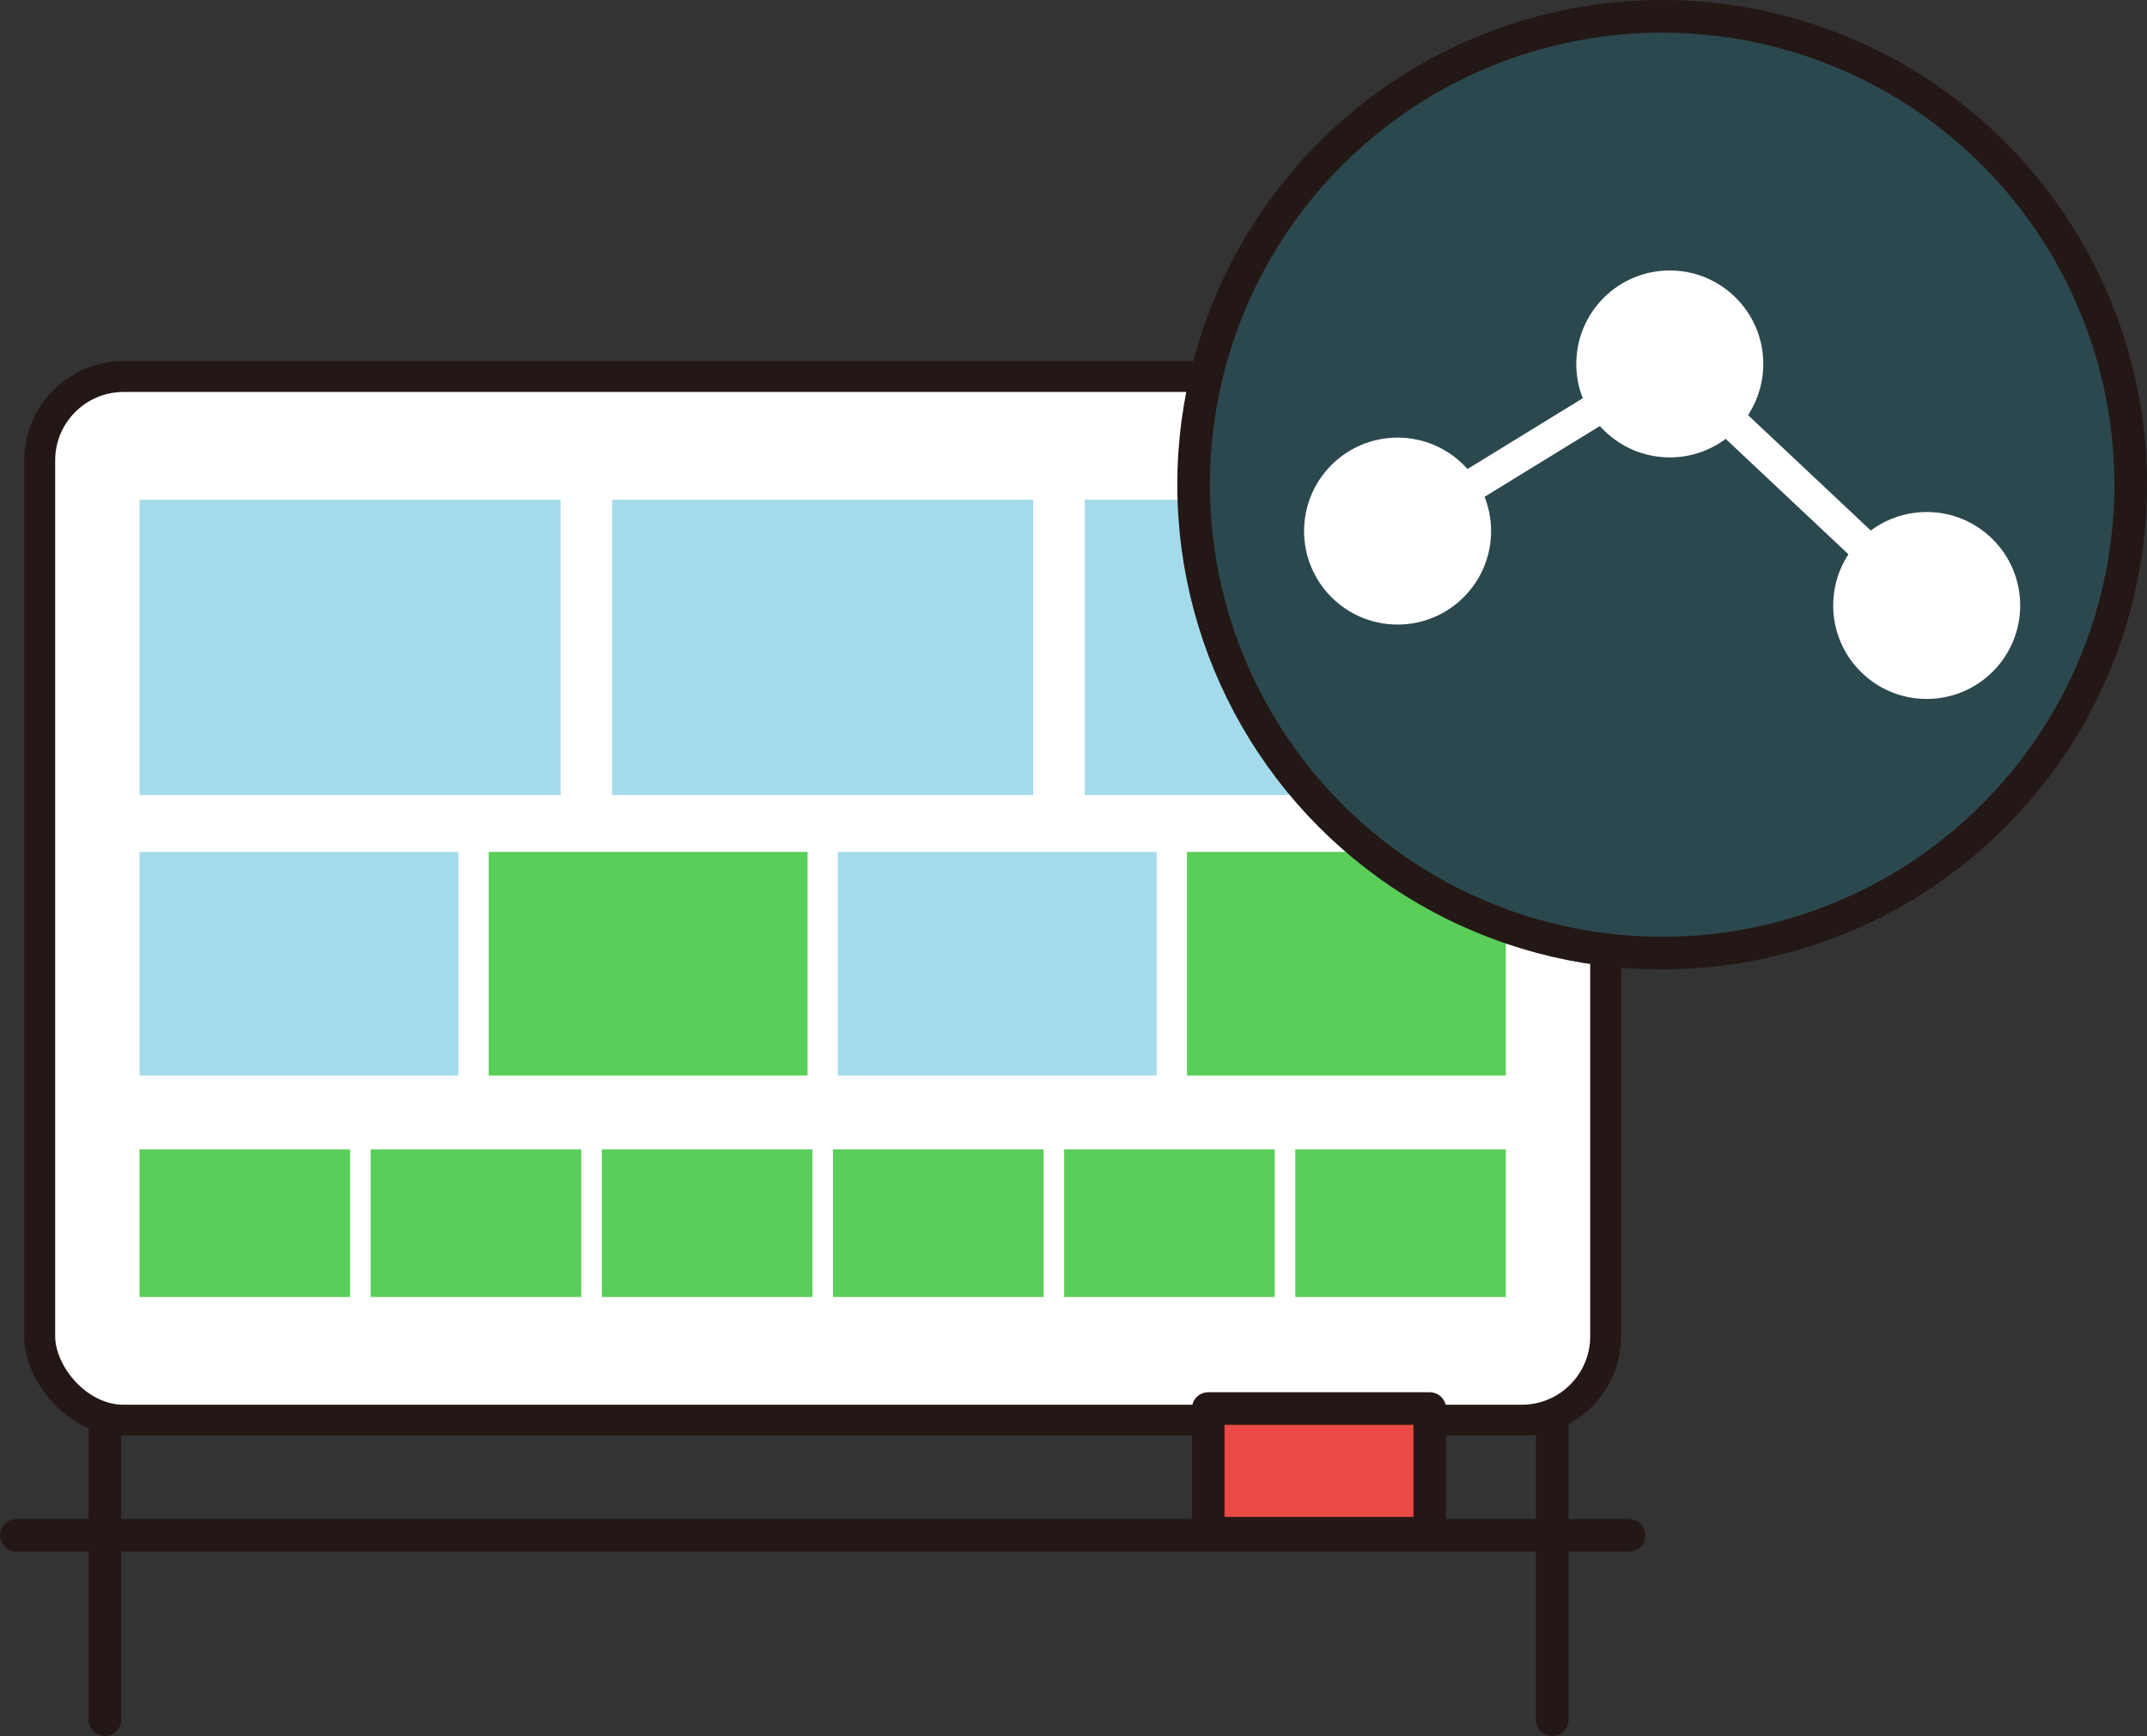
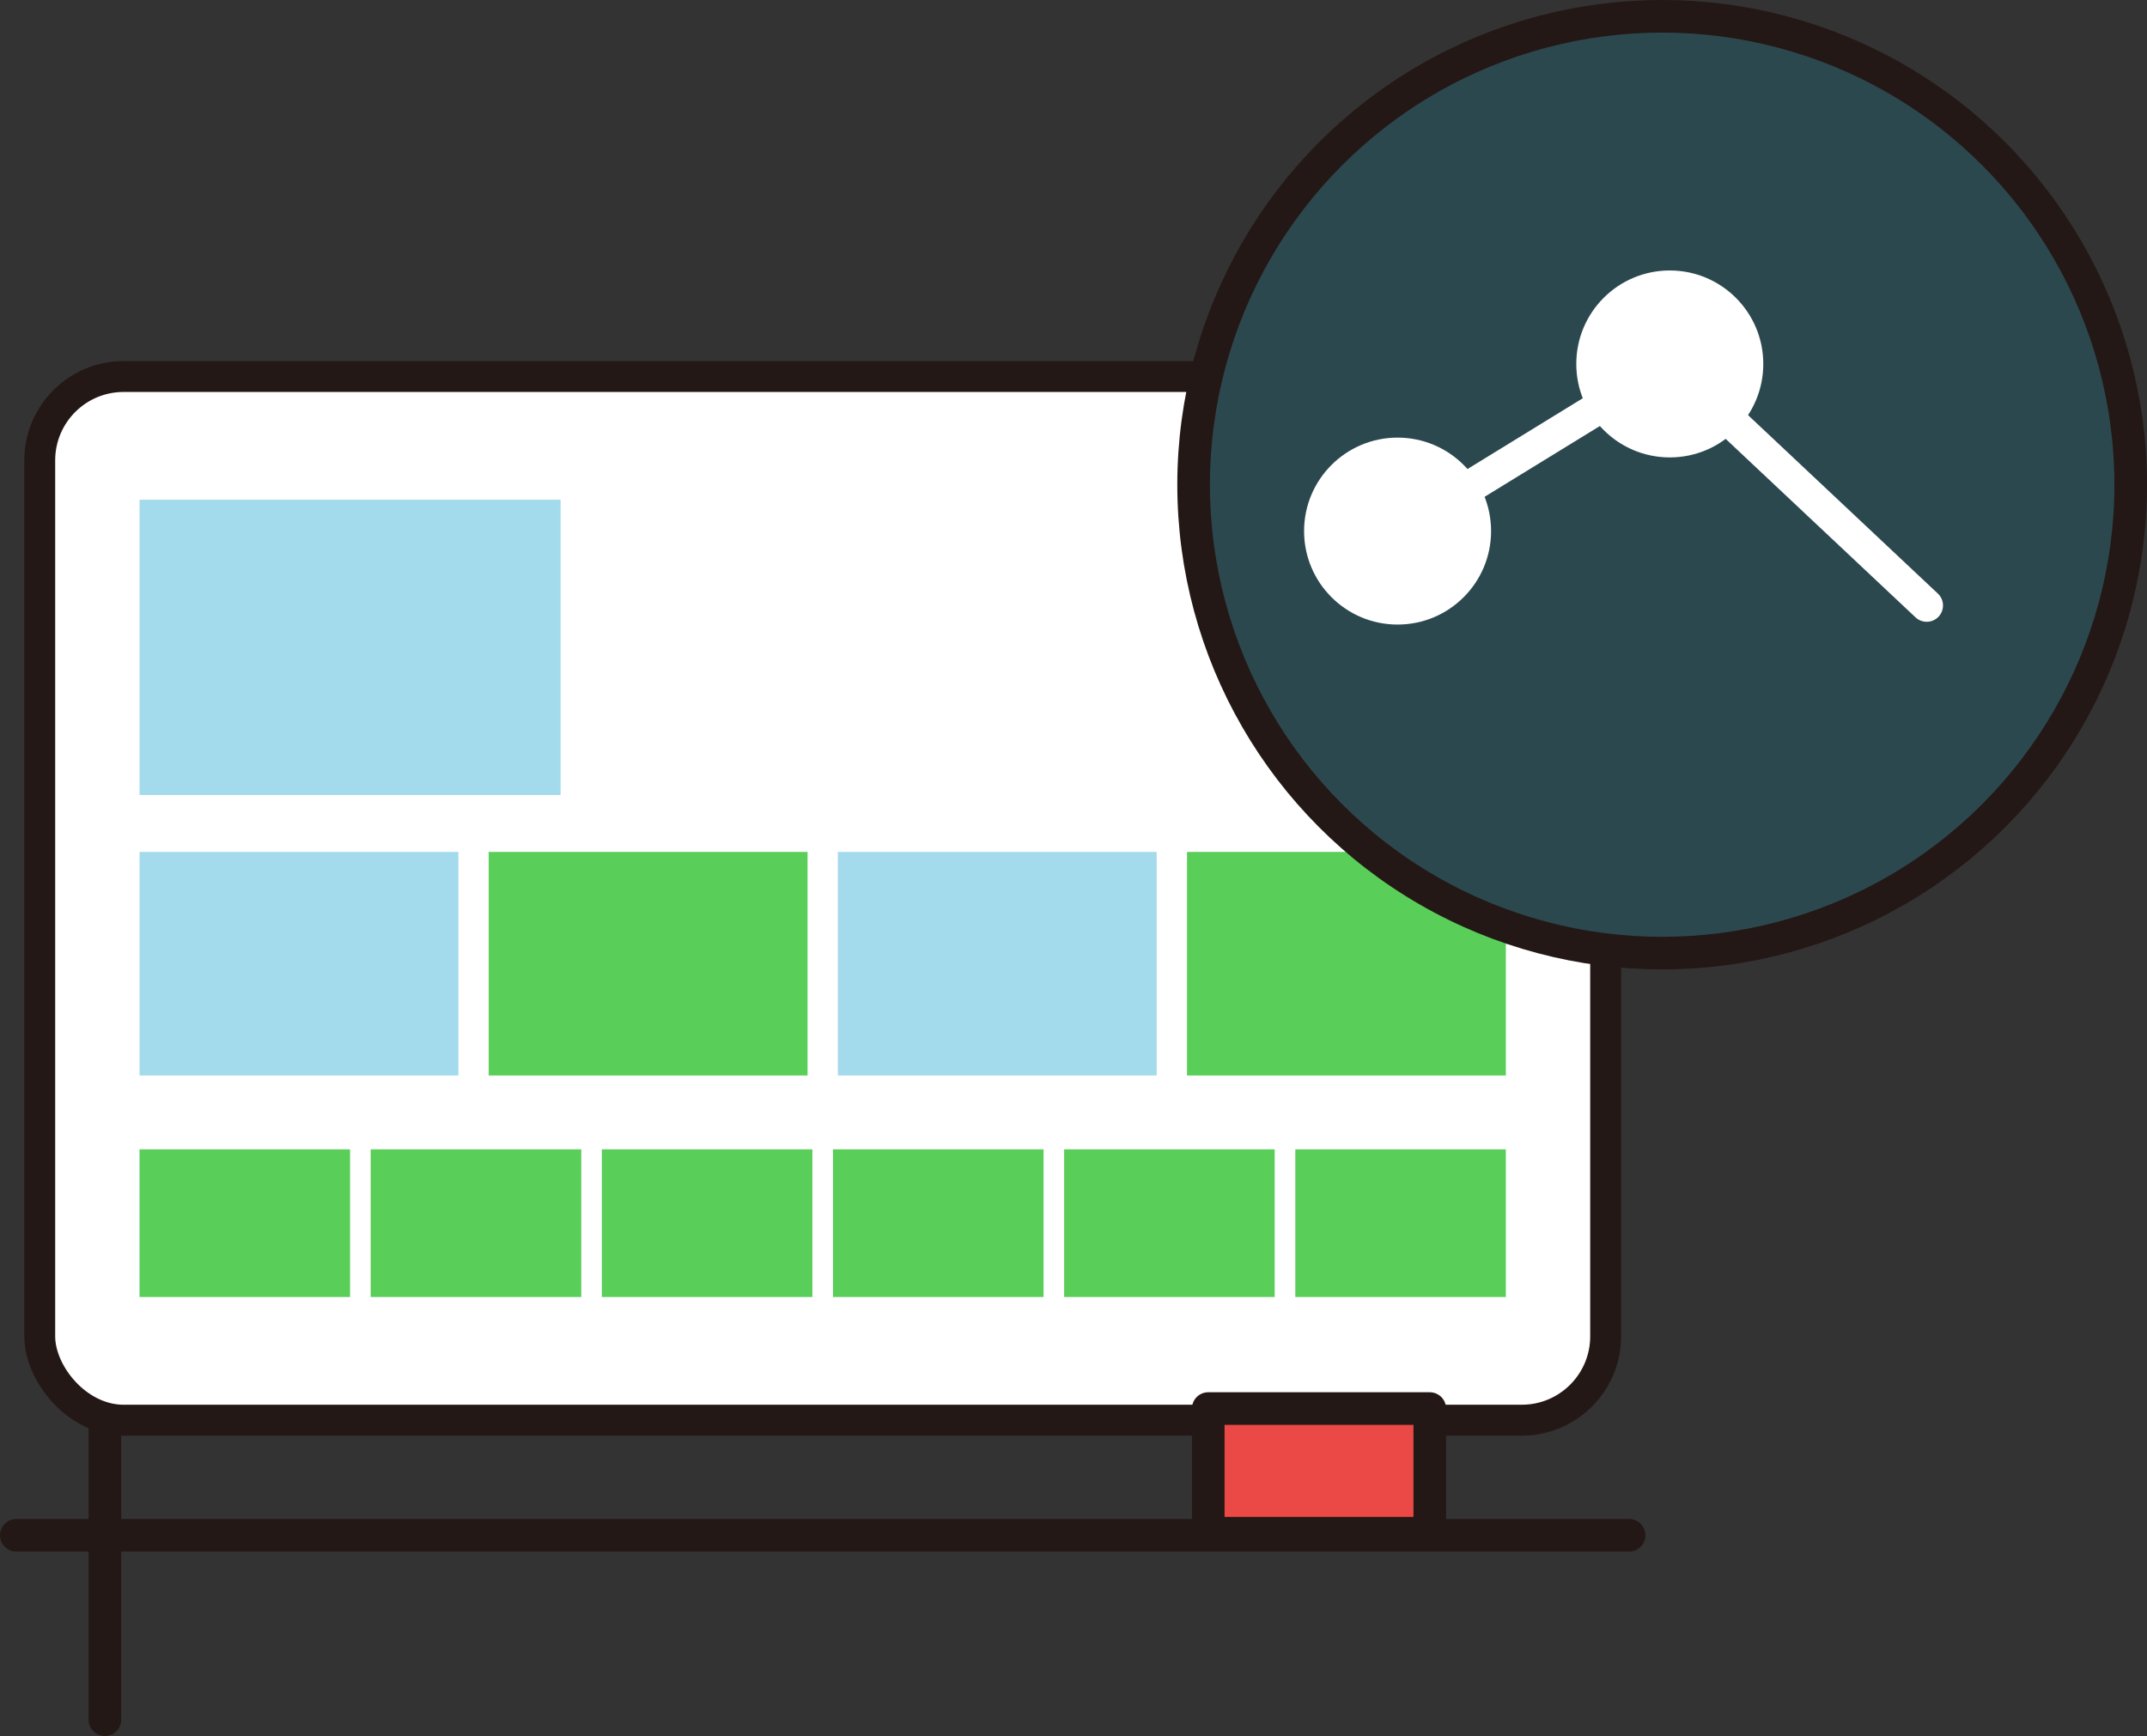
<svg xmlns="http://www.w3.org/2000/svg" id="72a5f994-60ea-4500-b79c-3ef22b5e74bf" data-name="レイヤー 2" viewBox="0 0 65.812 53.228">
  <rect x="0" y="0" width="65.812" height="53.228" fill="#333333" stroke="none" />
  <title>icon09</title>
  <g>
    <g>
      <rect x="1.218" y="11.545" width="48" height="32" rx="2.571" ry="2.571" style="fill: #fff;stroke: #231815;stroke-miterlimit: 10;stroke-width: 0.947px" />
      <g>
        <g>
          <rect x="4.277" y="15.322" width="12.908" height="9.054" style="fill: #a3dbed" />
-           <rect x="18.764" y="15.322" width="12.908" height="9.054" style="fill: #a3dbed" />
-           <rect x="33.251" y="15.322" width="12.908" height="9.054" style="fill: #a3dbed" />
        </g>
        <g>
          <rect x="4.277" y="26.121" width="9.774" height="6.856" style="fill: #a3dbed" />
          <rect x="14.98" y="26.121" width="9.774" height="6.856" style="fill: #59ce59" />
          <rect x="25.682" y="26.121" width="9.774" height="6.856" style="fill: #a3dbed" />
          <rect x="36.385" y="26.121" width="9.774" height="6.856" style="fill: #59ce59" />
        </g>
        <g>
          <rect x="4.277" y="35.241" width="6.454" height="4.527" style="fill: #59ce59" />
          <rect x="11.363" y="35.241" width="6.454" height="4.527" style="fill: #59ce59" />
          <rect x="18.448" y="35.241" width="6.454" height="4.527" style="fill: #59ce59" />
          <rect x="25.534" y="35.241" width="6.454" height="4.527" style="fill: #59ce59" />
          <rect x="32.619" y="35.241" width="6.454" height="4.527" style="fill: #59ce59" />
          <rect x="39.705" y="35.241" width="6.454" height="4.527" style="fill: #59ce59" />
        </g>
      </g>
      <line x1="0.5" y1="47.075" x2="49.936" y2="47.075" style="fill: none;stroke: #231815;stroke-linecap: round;stroke-miterlimit: 10" />
      <rect x="37.036" y="43.189" width="6.791" height="3.821" style="fill: #eb4945;stroke: #231815;stroke-linejoin: round" />
      <line x1="3.216" y1="43.545" x2="3.216" y2="52.728" style="fill: none;stroke: #231815;stroke-linecap: round;stroke-miterlimit: 10" />
-       <line x1="47.582" y1="43.545" x2="47.582" y2="52.728" style="fill: none;stroke: #231815;stroke-linecap: round;stroke-miterlimit: 10" />
    </g>
    <g>
      <circle cx="50.95" cy="14.862" r="14.362" style="fill: #2c484f;stroke: #231815;stroke-linecap: round;stroke-linejoin: round" />
      <g>
        <line x1="42.84" y1="16.284" x2="51.184" y2="11.159" style="fill: none;stroke: #fff;stroke-linecap: round;stroke-miterlimit: 10" />
        <line x1="59.059" y1="18.565" x2="51.184" y2="11.159" style="fill: none;stroke: #fff;stroke-linecap: round;stroke-miterlimit: 10" />
        <circle cx="51.184" cy="11.159" r="2.866" style="fill: #fff" />
        <circle cx="42.84" cy="16.284" r="2.866" style="fill: #fff" />
-         <circle cx="59.059" cy="18.565" r="2.866" style="fill: #fff" />
      </g>
    </g>
  </g>
</svg>